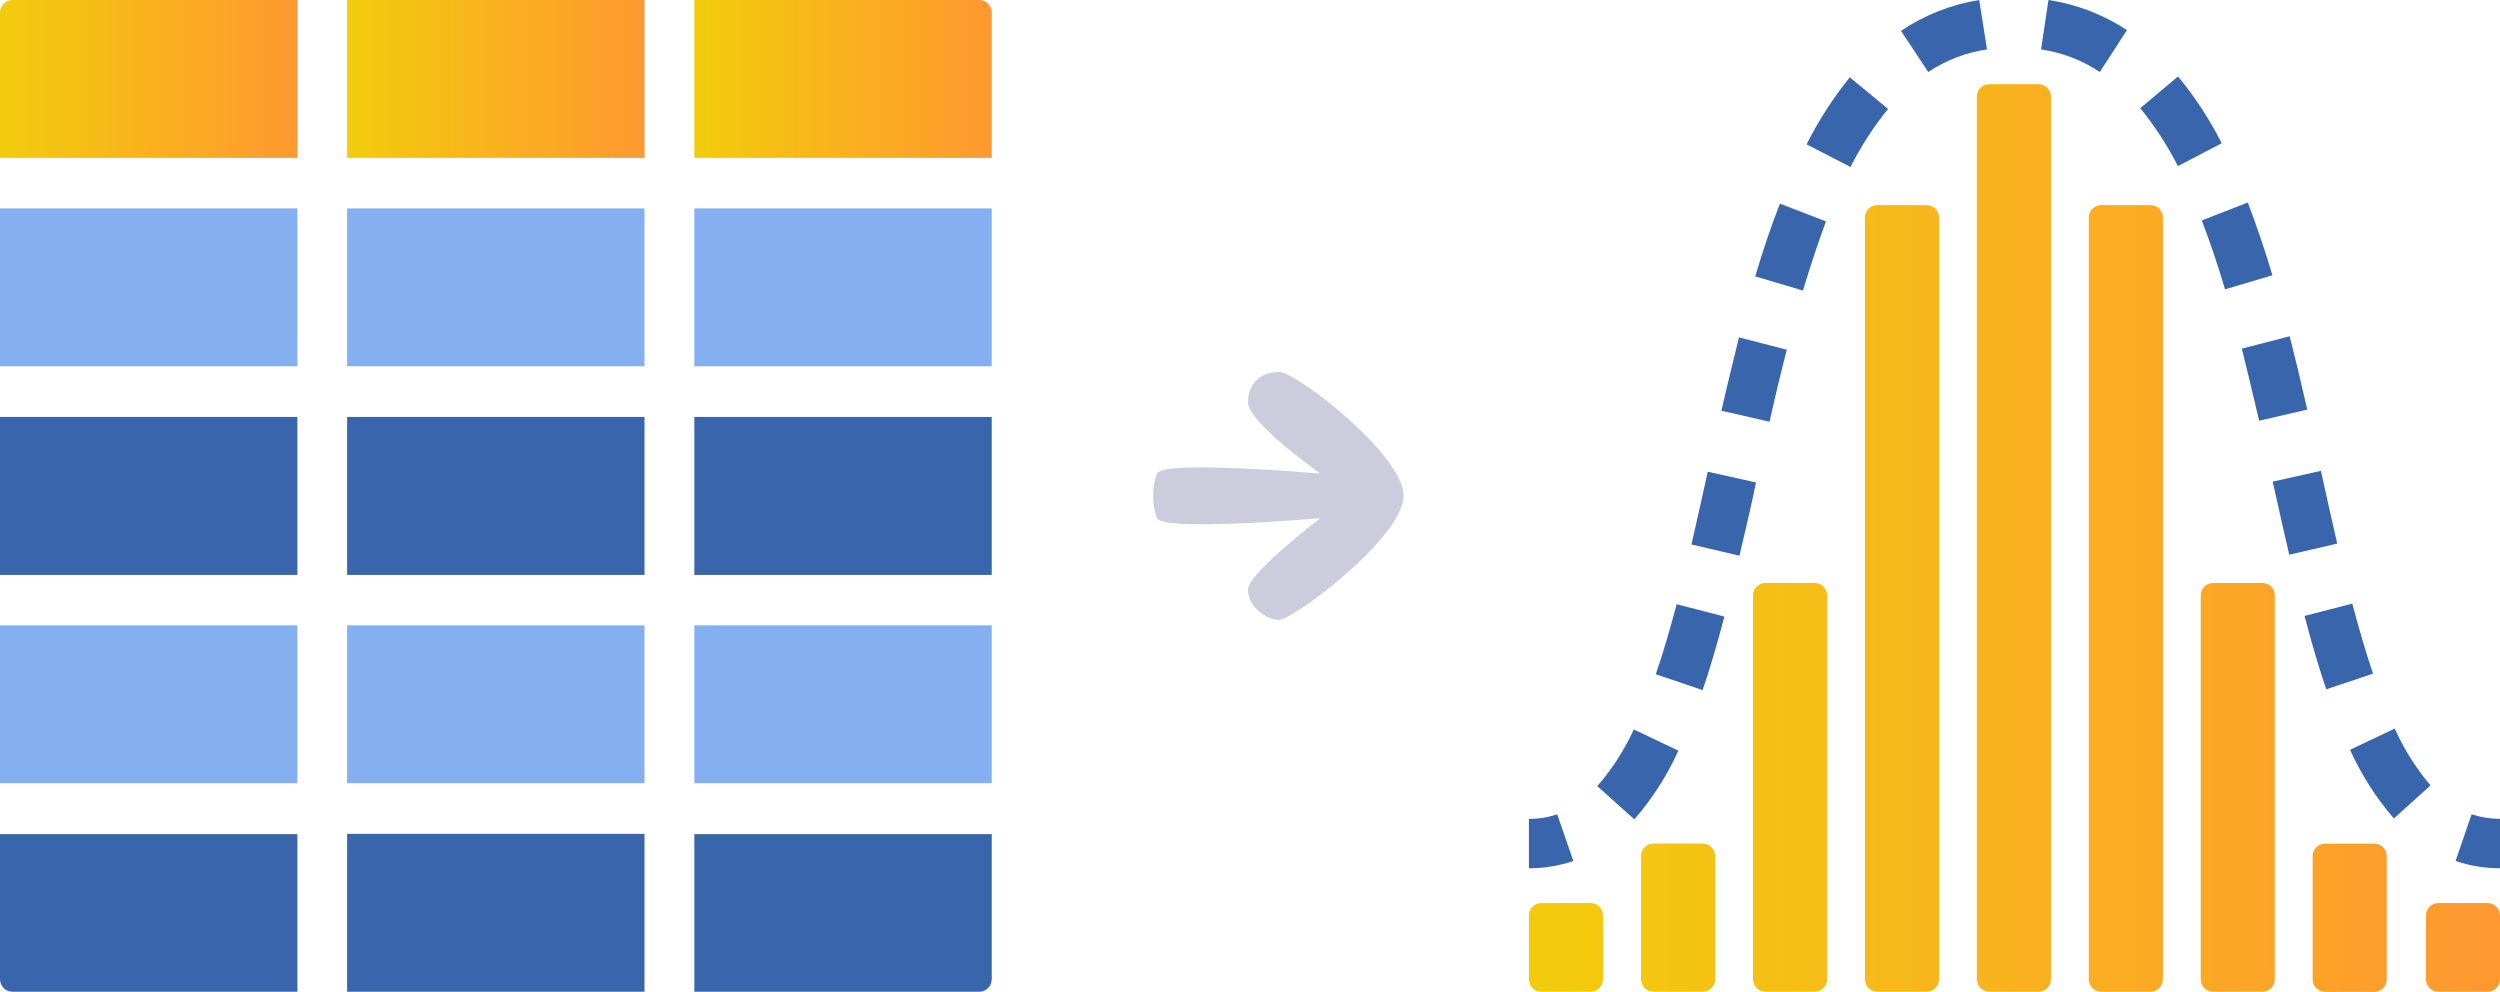
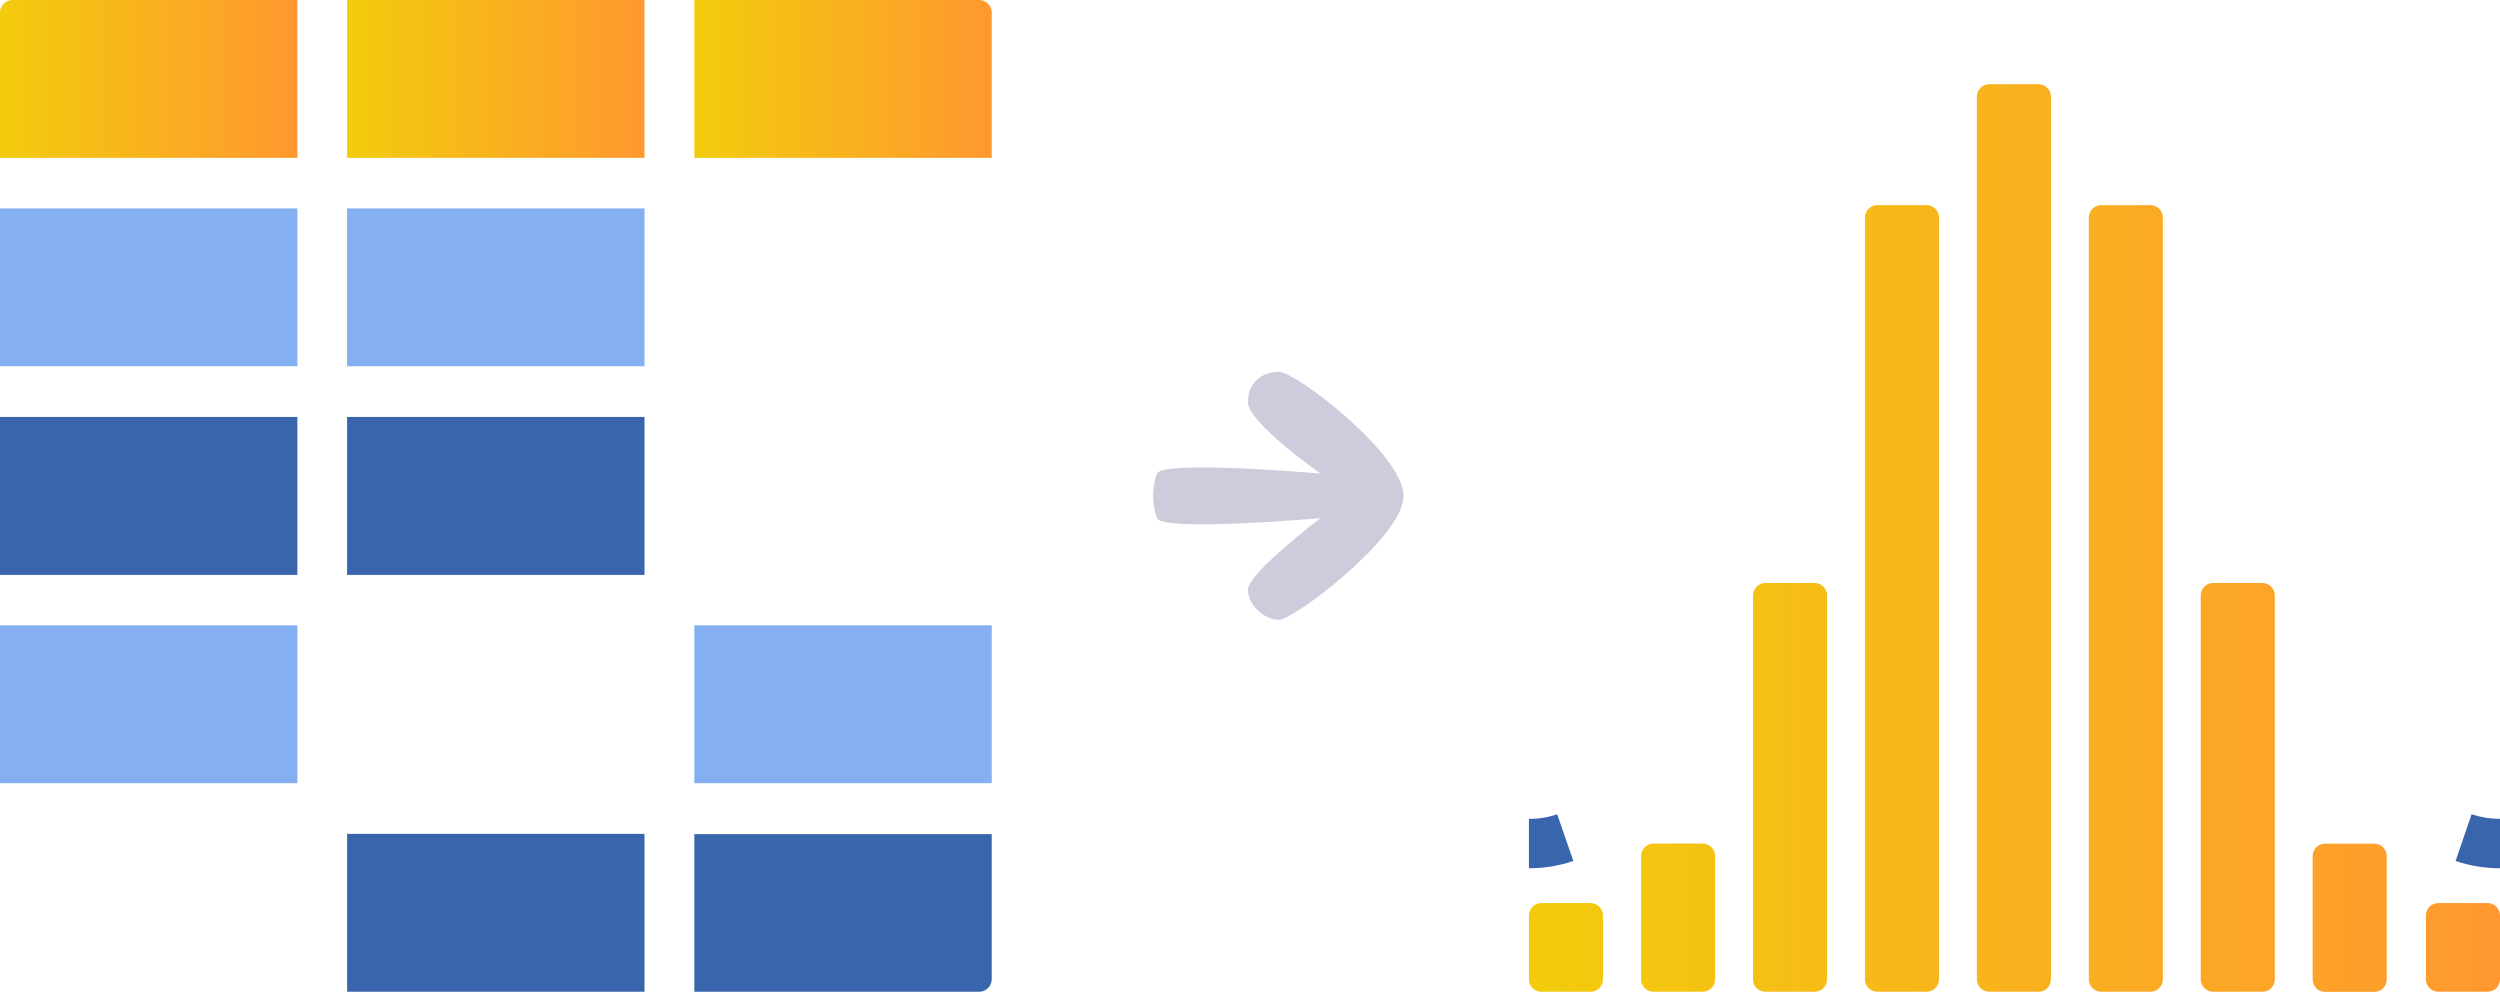
<svg xmlns="http://www.w3.org/2000/svg" width="121" height="48" viewBox="0 0 121 48" fill="none">
  <g clip-path="url(#clip0_1144_161622)">
    <path d="M0 0.612V7.64H14.394V0H0.602C0.442 0 0.289 0.064 0.176 0.179C0.063 0.294 0 0.449 0 0.612Z" fill="url(#paint0_linear_1144_161622)" />
    <path d="M33.606 7.64H48V0.612C48 0.449 47.937 0.294 47.824 0.179C47.711 0.064 47.558 0 47.398 0L33.606 0V7.64Z" fill="url(#paint1_linear_1144_161622)" />
    <path d="M31.194 0H16.8V7.64H31.194V0Z" fill="url(#paint2_linear_1144_161622)" />
    <path d="M31.194 10.087H16.8V17.727H31.194V10.087Z" fill="#84AFF1" />
    <path d="M14.394 10.087H0V17.727H14.394V10.087Z" fill="#84AFF1" />
-     <path d="M48 10.087H33.606V17.727H48V10.087Z" fill="#84AFF1" />
-     <path d="M48 20.18H33.606V27.826H48V20.18Z" fill="#3865AB" />
    <path d="M31.194 20.18H16.8V27.826H31.194V20.18Z" fill="#3865AB" />
    <path d="M14.394 20.18H0V27.826H14.394V20.18Z" fill="#3865AB" />
-     <path d="M31.194 30.267H16.8V37.907H31.194V30.267Z" fill="#84AFF1" />
    <path d="M48 30.267H33.606V37.907H48V30.267Z" fill="#84AFF1" />
    <path d="M14.394 30.267H0V37.907H14.394V30.267Z" fill="#84AFF1" />
    <path d="M31.194 40.36H16.8V48H31.194V40.36Z" fill="#3865AB" />
    <path d="M48 47.388V40.372H33.606V48H47.398C47.558 48 47.711 47.936 47.824 47.821C47.937 47.706 48 47.55 48 47.388Z" fill="#3865AB" />
-     <path d="M14.394 48V40.372H0V47.388C0 47.55 0.063 47.706 0.176 47.821C0.289 47.936 0.442 48 0.602 48H14.394Z" fill="#3865AB" />
  </g>
  <path d="M61.907 30C62.601 30 67.933 26 67.933 24C67.933 22 62.736 18 61.907 18C61.078 18 60.402 18.5 60.402 19.476C60.402 20.451 63.907 22.921 63.907 22.921C63.907 22.921 56.254 22.25 56 22.921C55.746 23.591 55.746 24.409 56 25.079C56.254 25.75 63.907 25.079 63.907 25.079C63.907 25.079 60.402 27.75 60.402 28.53C60.402 29.31 61.212 30 61.907 30Z" fill="#CCCCDC" />
  <g clip-path="url(#clip1_1144_161622)">
    <path d="M87.833 48H85.444C85.285 48 85.134 47.937 85.022 47.825C84.909 47.713 84.847 47.561 84.847 47.402V28.814C84.847 28.656 84.909 28.504 85.022 28.392C85.134 28.28 85.285 28.217 85.444 28.217H87.833C87.991 28.217 88.143 28.28 88.255 28.392C88.367 28.504 88.43 28.656 88.43 28.814V47.402C88.43 47.561 88.367 47.713 88.255 47.825C88.143 47.937 87.991 48 87.833 48ZM82.416 40.828H80.027C79.868 40.828 79.716 40.891 79.604 41.003C79.492 41.115 79.429 41.267 79.429 41.425V47.402C79.429 47.561 79.492 47.713 79.604 47.825C79.716 47.937 79.868 48 80.027 48H82.416C82.574 48 82.726 47.937 82.838 47.825C82.95 47.713 83.013 47.561 83.013 47.402V41.425C83.011 41.268 82.948 41.117 82.836 41.007C82.724 40.896 82.573 40.834 82.416 40.834V40.828ZM93.25 9.928H90.861C90.703 9.928 90.551 9.991 90.439 10.103C90.327 10.215 90.264 10.367 90.264 10.525V47.402C90.264 47.561 90.327 47.713 90.439 47.825C90.551 47.937 90.703 48 90.861 48H93.25C93.409 48 93.561 47.937 93.673 47.825C93.785 47.713 93.848 47.561 93.848 47.402V10.525C93.848 10.367 93.785 10.215 93.673 10.103C93.561 9.991 93.409 9.928 93.25 9.928ZM98.668 4.076H96.279C96.12 4.076 95.968 4.139 95.856 4.251C95.744 4.363 95.681 4.515 95.681 4.674V47.402C95.681 47.561 95.744 47.713 95.856 47.825C95.968 47.937 96.12 48 96.279 48H98.668C98.826 48 98.978 47.937 99.09 47.825C99.202 47.713 99.265 47.561 99.265 47.402V4.674C99.265 4.515 99.202 4.363 99.09 4.251C98.978 4.139 98.826 4.076 98.668 4.076ZM104.085 9.928H101.696C101.537 9.928 101.386 9.991 101.274 10.103C101.162 10.215 101.099 10.367 101.099 10.525V47.402C101.099 47.561 101.162 47.713 101.274 47.825C101.386 47.937 101.537 48 101.696 48H104.085C104.243 48 104.395 47.937 104.507 47.825C104.619 47.713 104.682 47.561 104.682 47.402V10.525C104.682 10.367 104.619 10.215 104.507 10.103C104.395 9.991 104.243 9.928 104.085 9.928ZM109.502 28.217H107.113C106.955 28.217 106.803 28.28 106.691 28.392C106.579 28.504 106.516 28.656 106.516 28.814V47.402C106.516 47.561 106.579 47.713 106.691 47.825C106.803 47.937 106.955 48 107.113 48H109.502C109.661 48 109.813 47.937 109.925 47.825C110.037 47.713 110.1 47.561 110.1 47.402V28.814C110.1 28.656 110.037 28.504 109.925 28.392C109.813 28.28 109.661 28.217 109.502 28.217ZM114.92 40.834H112.531C112.372 40.834 112.22 40.897 112.108 41.009C111.996 41.121 111.933 41.273 111.933 41.431V47.408C111.933 47.567 111.996 47.719 112.108 47.831C112.22 47.943 112.372 48.006 112.531 48.006H114.92C115.078 48.006 115.23 47.943 115.342 47.831C115.454 47.719 115.517 47.567 115.517 47.408V41.431C115.517 41.273 115.454 41.121 115.342 41.009C115.23 40.897 115.078 40.834 114.92 40.834ZM120.403 43.709H118.014C117.855 43.709 117.703 43.772 117.591 43.884C117.479 43.996 117.416 44.148 117.416 44.306V47.402C117.416 47.561 117.479 47.713 117.591 47.825C117.703 47.937 117.855 48 118.014 48H120.403C120.561 48 120.713 47.937 120.825 47.825C120.937 47.713 121 47.561 121 47.402V44.306C121 44.148 120.937 43.996 120.825 43.884C120.713 43.772 120.561 43.709 120.403 43.709ZM76.986 43.709H74.597C74.439 43.709 74.287 43.772 74.175 43.884C74.063 43.996 74 44.148 74 44.306V47.402C74 47.561 74.063 47.713 74.175 47.825C74.287 47.937 74.439 48 74.597 48H76.986C77.145 48 77.297 47.937 77.409 47.825C77.521 47.713 77.584 47.561 77.584 47.402V44.306C77.584 44.148 77.521 43.996 77.409 43.884C77.297 43.772 77.145 43.709 76.986 43.709Z" fill="url(#paint3_linear_1144_161622)" />
    <path d="M74 42.023V39.632C74.465 39.637 74.928 39.562 75.368 39.411L76.15 41.67C75.458 41.907 74.731 42.026 74 42.023Z" fill="#3865AB" />
-     <path d="M79.101 39.656L77.309 38.049C78.026 37.223 78.622 36.3 79.077 35.305L81.233 36.333C80.687 37.539 79.969 38.658 79.101 39.656ZM115.863 39.614C115.001 38.614 114.287 37.495 113.743 36.291L115.905 35.263C116.349 36.257 116.933 37.183 117.637 38.013L115.863 39.614ZM82.416 33.405L80.14 32.633C80.481 31.641 80.809 30.536 81.15 29.245L83.461 29.842C83.103 31.199 82.762 32.365 82.404 33.405H82.416ZM112.59 33.363C112.238 32.323 111.891 31.157 111.539 29.812L113.851 29.215C114.191 30.506 114.52 31.605 114.854 32.604L112.59 33.363ZM84.19 26.896L81.866 26.352C82.135 25.198 82.392 24.021 82.655 22.831L84.99 23.352C84.751 24.547 84.458 25.736 84.19 26.896ZM110.798 26.848C110.53 25.7 110.267 24.505 109.998 23.31L112.333 22.79C112.596 23.985 112.859 25.18 113.122 26.31L110.798 26.848ZM85.647 20.411L83.318 19.879C83.628 18.504 83.915 17.375 84.166 16.329L86.483 16.926C86.22 17.93 85.946 19.054 85.647 20.411ZM109.341 20.363C109.025 18.977 108.744 17.871 108.505 16.873L110.822 16.275C111.079 17.291 111.354 18.421 111.671 19.825L109.341 20.363ZM87.242 14.057L84.954 13.376C85.342 12.067 85.731 10.92 86.149 9.856L88.377 10.716C88.006 11.721 87.636 12.814 87.266 14.057H87.242ZM107.693 14.004C107.322 12.767 106.958 11.679 106.564 10.669L108.792 9.802C109.204 10.872 109.598 12.025 109.986 13.322L107.693 14.004ZM89.565 8.081L87.439 6.987C88.018 5.834 88.719 4.746 89.529 3.741L91.381 5.272C90.678 6.141 90.069 7.082 89.565 8.081ZM105.411 8.039C104.905 7.043 104.294 6.103 103.589 5.236L105.417 3.7C106.238 4.697 106.947 5.781 107.531 6.933L105.411 8.039ZM93.328 3.485L92.008 1.494C93.147 0.727 94.439 0.217 95.795 0L96.171 2.391C95.154 2.54 94.183 2.913 93.328 3.485ZM101.63 3.485C100.775 2.914 99.804 2.541 98.787 2.391L99.145 0C100.502 0.205 101.799 0.702 102.944 1.458L101.63 3.485Z" fill="#3865AB" />
    <path d="M121 42.023C120.269 42.026 119.542 41.907 118.85 41.67L119.626 39.411C120.069 39.559 120.533 39.633 121 39.632V42.023Z" fill="#3865AB" />
  </g>
  <defs>
    <linearGradient id="paint0_linear_1144_161622" x1="0" y1="3.823" x2="14.394" y2="3.823" gradientUnits="userSpaceOnUse">
      <stop stop-color="#F2CC0C" />
      <stop offset="1" stop-color="#FF9830" />
    </linearGradient>
    <linearGradient id="paint1_linear_1144_161622" x1="33.606" y1="3.823" x2="48" y2="3.823" gradientUnits="userSpaceOnUse">
      <stop stop-color="#F2CC0C" />
      <stop offset="1" stop-color="#FF9830" />
    </linearGradient>
    <linearGradient id="paint2_linear_1144_161622" x1="16.8" y1="3.823" x2="31.2" y2="3.823" gradientUnits="userSpaceOnUse">
      <stop stop-color="#F2CC0C" />
      <stop offset="1" stop-color="#FF9830" />
    </linearGradient>
    <linearGradient id="paint3_linear_1144_161622" x1="74" y1="26.041" x2="121" y2="26.041" gradientUnits="userSpaceOnUse">
      <stop stop-color="#F2CC0C" />
      <stop offset="1" stop-color="#FF9830" />
    </linearGradient>
    <clipPath id="clip0_1144_161622">
      <rect width="48" height="48" fill="white" />
    </clipPath>
    <clipPath id="clip1_1144_161622">
      <rect width="47" height="48" fill="white" transform="translate(74)" />
    </clipPath>
  </defs>
</svg>